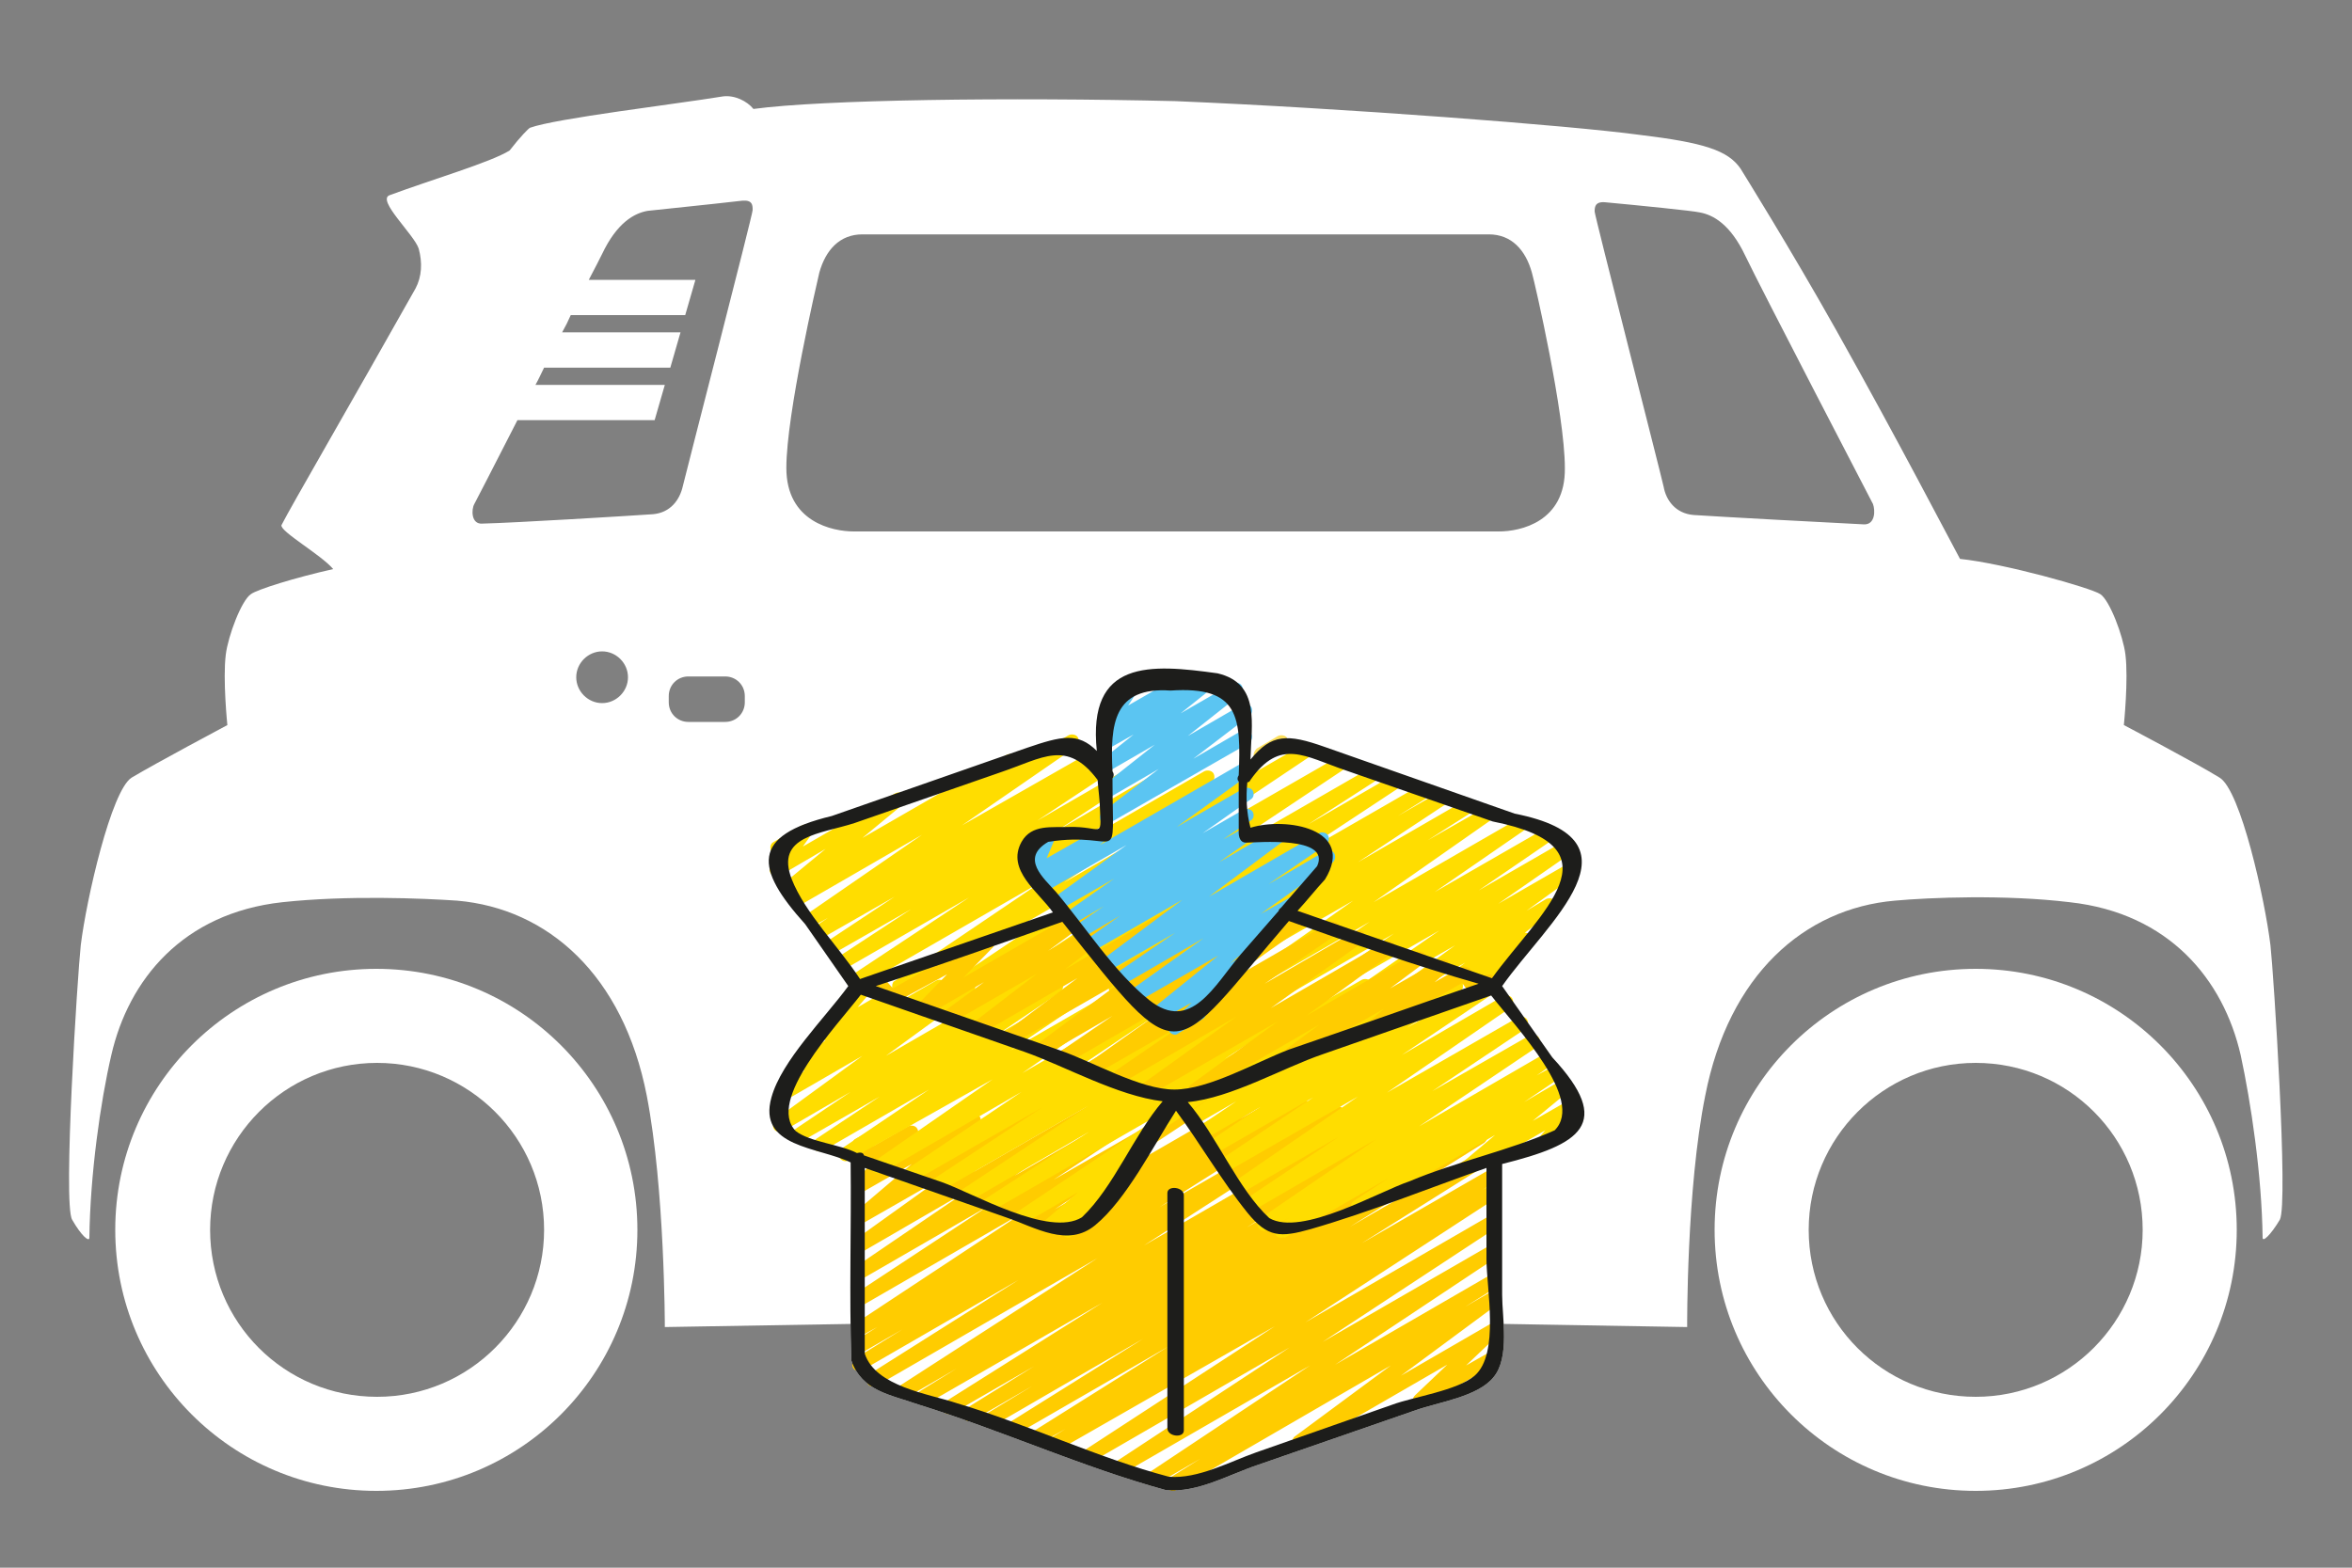
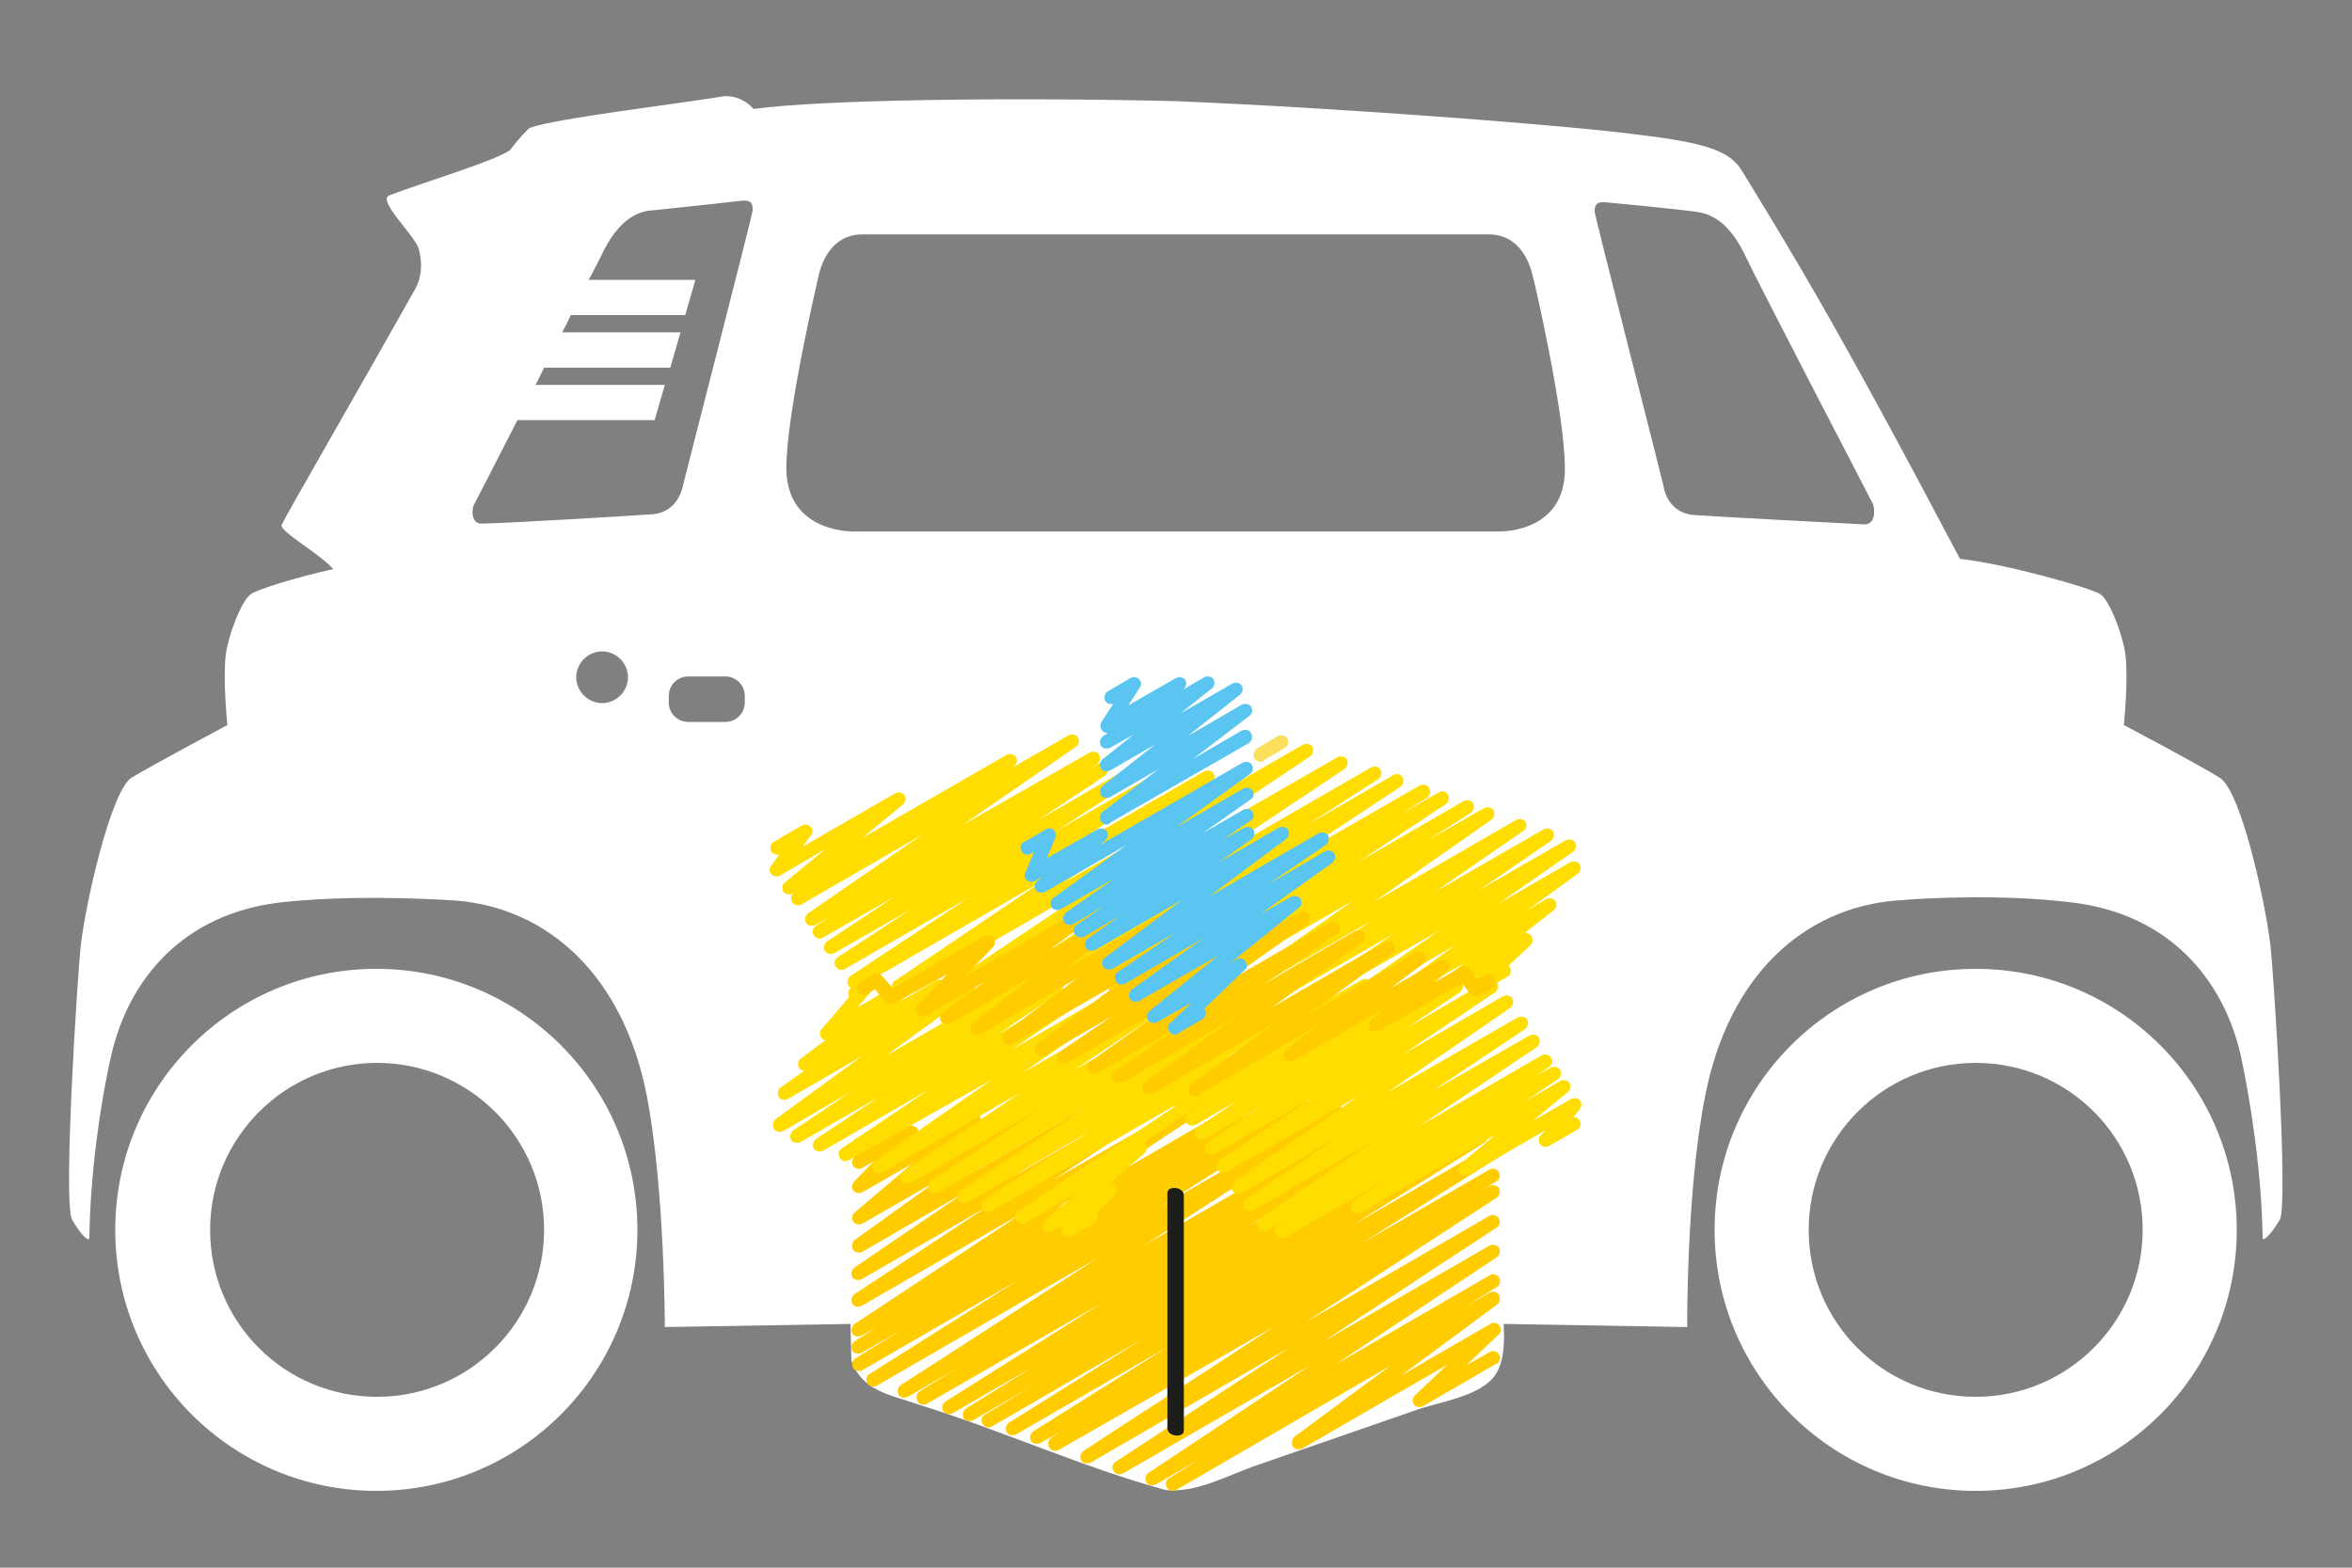
<svg xmlns="http://www.w3.org/2000/svg" version="1.1" id="Livello_1" x="0px" y="0px" viewBox="0 0 300 200" style="enable-background:new 0 0 300 200;" xml:space="preserve">
  <rect x="0" y="0" width="300" height="200" fill="#808080" stroke="none" />
  <style type="text/css">
	.st0{fill:#FFFFFF;}
	.st1{fill-rule:evenodd;clip-rule:evenodd;fill:#FFFFFF;}
	.st2{fill:#FCDF5C;}
	.st3{fill:#FFDD00;}
	.st4{fill:#FFCC00;}
	.st5{fill:#5BC5F2;}
	.st6{fill:#1D1D1B;}
</style>
  <g>
    <path class="st0" d="M218.7,156.9c0,18.4,14.9,33.3,33.3,33.3s33.3-14.9,33.3-33.3s-14.9-33.3-33.3-33.3S218.7,138.5,218.7,156.9z    M230.7,156.9c0-11.7,9.5-21.3,21.3-21.3c11.8,0,21.3,9.5,21.3,21.3c0,11.7-9.5,21.3-21.3,21.3S230.7,168.7,230.7,156.9z" />
    <path class="st0" d="M14.7,156.9c0,18.4,14.9,33.3,33.3,33.3s33.3-14.9,33.3-33.3S66.4,123.6,48,123.6   C29.6,123.6,14.7,138.5,14.7,156.9z M26.8,156.9c0-11.7,9.5-21.3,21.3-21.3c11.7,0,21.3,9.5,21.3,21.3c0,11.7-9.5,21.3-21.3,21.3   S26.8,168.7,26.8,156.9z" />
    <path class="st0" d="M289.6,120.6c-0.7-5.8-3.8-19.8-6.5-21.4c-2.9-1.8-12.2-6.7-12.2-6.7s0.6-5.8,0.2-9c-0.3-2.4-2-6.9-3.2-7.7   c-1.2-0.8-12.2-3.9-17.9-4.5c-1.2-2.2-8.1-15.5-15.8-29.2C228.3,31.6,222.3,22,222,21.5c-1.6-2.3-4.6-3.3-12.9-4.3   c-8.9-1.2-37.6-3.4-59.2-4.3c-21.3-0.5-44.9-0.2-53.8,1c-0.8-1-2.4-1.8-3.9-1.6c-6.1,1-21.3,2.8-24.6,4c-0.2,0.1-1.2,1.1-2.6,2.9   c-2.4,1.5-9.9,3.7-15.3,5.7c-1.7,0.6,3.1,5,3.7,6.8c0.5,1.8,0.4,3.6-0.4,5.1c-7.7,13.7-16,28-17.1,30.2c-0.2,0.8,5.1,3.8,6.6,5.6   c-4.9,1.1-9.7,2.6-10.5,3.2c-1.2,0.8-2.9,5.3-3.2,7.7c-0.4,3.2,0.2,9,0.2,9s-9.2,4.9-12.2,6.7c-2.6,1.6-5.8,15.6-6.5,21.4   c-0.4,3.6-2.3,33-1.1,35c1.2,2.1,2.2,2.9,2.2,2.3c0.1-8,1.4-17.3,2.8-23.3c2.2-9.6,9.1-18.1,21.8-19.5c8.3-0.9,17.9-0.5,22.3-0.2   c11.6,1,21.2,9.5,24.2,24.9c2.3,11.9,2.3,29.5,2.3,29.5l65.2-1.1l65.2,1.1c0,0-0.1-17.6,2.3-29.5c3-15.4,12.6-23.9,24.2-24.9   c4.4-0.4,14-0.8,22.3,0.2c12.7,1.4,19.6,9.9,21.8,19.5c1.3,6,2.7,15.3,2.8,23.3c0,0.6,1-0.3,2.2-2.3   C291.9,153.5,290,124.1,289.6,120.6z M76.8,89.7c-1.8,0-3.3-1.5-3.3-3.3s1.5-3.3,3.3-3.3s3.3,1.5,3.3,3.3   C80.1,88.2,78.6,89.7,76.8,89.7z M95,89.6c0,1.4-1.1,2.5-2.5,2.5h-4.7c-1.4,0-2.5-1.1-2.5-2.5v-0.8c0-1.4,1.1-2.5,2.5-2.5h4.7   c1.4,0,2.5,1.1,2.5,2.5V89.6z M87.1,62c-0.4,1.8-1.6,3.4-3.8,3.6c-2.9,0.2-17.6,1.1-21.8,1.2c-1.4,0.1-1.4-1.8-1-2.5   c0,0,2.5-4.8,5.5-10.7h17.5l1.3-4.5H68.3c0.4-0.7,0.7-1.4,1.1-2.2h16.1l1.3-4.5H71.7c0.4-0.7,0.8-1.5,1.1-2.2h14.6l1.3-4.5H75.1   c0.8-1.5,1.4-2.7,1.7-3.3c1.9-4,4.1-5.2,5.8-5.5c0.8-0.1,7.8-0.8,12.1-1.3c1.3-0.1,1.3,0.6,1.3,1.2C96,27.4,87.6,59.9,87.1,62z    M191.2,67.8c-1.4,0-21.3,0-41.1,0c0,0,0,0-0.1,0c-19.8,0-39.7,0-41.1,0c-2.7,0-8.6-1.2-8.6-8.1s3.9-23.6,4.2-24.9   c0.8-2.9,2.6-4.9,5.5-4.9c2.1,0,21.1,0,39.9,0c0,0,0,0,0.1,0c18.8,0,37.8,0,39.9,0c2.9,0,4.7,2,5.5,4.9c0.4,1.4,4.2,18,4.2,24.9   C199.7,66.6,193.9,67.8,191.2,67.8z M237.8,66.9c-4.2-0.2-18.9-1-21.8-1.2c-2.3-0.2-3.5-1.9-3.8-3.6c-0.5-2.2-8.8-34.6-8.8-35.1   s0-1.3,1.3-1.2c4.3,0.4,11.3,1.1,12.1,1.3c1.7,0.3,3.9,1.5,5.8,5.5s16.3,31.7,16.3,31.7C239.2,65.1,239.2,66.9,237.8,66.9z" />
  </g>
  <g>
    <path class="st0" d="M198,134.9l-6.4-9.1c5.7-8.1,18.8-18.6,1.6-22L169,95.3c-4.8-1.7-6.8-1.7-9.5,1.6c0.1-4.5,1.3-9.7-4.2-11   c-8.6-1.2-16.6-1.8-15.4,9.9c-2.4-2.4-4.5-1.9-8.9-0.4l-24.9,8.7c-10.4,2.5-9.8,6.7-3.4,13.8l5.5,7.9c-3,4.1-8.5,9.5-9.8,14.2   c-1.8,6.4,6,6.3,10.1,8.3c0.1,8.4-0.2,17,0.1,25.3c1.4,3.9,4.9,4.3,8.6,5.6c10.6,3.3,20.9,8,31.5,10.9c4,0.4,8.1-2,11.7-3.2l20.2-7   c2.8-1,7.9-1.7,9.9-4.2c2.1-2.5,1.1-7.6,1.1-10.5v-16.7C201.6,146,205.9,143.4,198,134.9z" />
    <g>
      <path class="st2" d="M160.8,97.2c-0.5,0-0.9-0.4-0.9-0.9c0-0.3,0.2-0.6,0.4-0.8l2.7-1.6c0.4-0.2,1-0.1,1.2,0.3    c0.2,0.4,0.1,1-0.3,1.2l-2.7,1.6C161.1,97.1,161,97.2,160.8,97.2z" />
      <path class="st3" d="M114.7,126.7c-0.5,0-0.9-0.4-0.9-0.9c0-0.3,0.1-0.6,0.4-0.7l18.8-12.7L109.4,126c-0.4,0.2-1,0.1-1.2-0.3    c-0.2-0.4-0.1-0.9,0.3-1.2l15.1-10l-15.8,9.1c-0.4,0.3-1,0.1-1.2-0.3c-0.3-0.4-0.1-1,0.3-1.2l0,0l9.3-6.1l-9.8,5.6    c-0.4,0.2-1,0.1-1.2-0.3c-0.2-0.4-0.1-0.9,0.3-1.2l8.6-5.7l-9.1,5.2c-0.4,0.3-1,0.1-1.2-0.3c-0.3-0.4-0.1-1,0.3-1.2l1.5-1    l-1.6,0.9c-0.4,0.2-1,0.1-1.2-0.3c-0.2-0.4-0.1-0.9,0.3-1.2l14.5-10l-15.4,8.9c-0.4,0.2-1,0.1-1.2-0.4c-0.2-0.4-0.1-0.9,0.3-1.1    l0.8-0.5l-1,0.6c-0.4,0.2-1,0.1-1.2-0.3c-0.2-0.4-0.1-0.9,0.2-1.1l5.2-4.3l-5.8,3.4c-0.4,0.2-1,0.1-1.2-0.3    c-0.2-0.3-0.2-0.7,0.1-1l1-1.4c-0.5,0.1-1-0.1-1.1-0.6c-0.1-0.4,0-0.8,0.4-1l3.6-2.1c0.4-0.2,1-0.1,1.2,0.3c0.2,0.3,0.2,0.7-0.1,1    l-1,1.4l11.8-6.8c0.4-0.2,1-0.1,1.2,0.3c0.2,0.4,0.1,0.8-0.2,1.1l-5.2,4.3l18.4-10.6c0.4-0.2,1-0.1,1.2,0.3    c0.2,0.4,0.1,0.9-0.3,1.2l-0.8,0.5l7.8-4.5c0.4-0.2,1-0.1,1.2,0.3c0.2,0.4,0.1,0.9-0.3,1.2l-14.5,10L139,96c0.4-0.2,1-0.1,1.2,0.3    c0.2,0.4,0.1,0.9-0.3,1.2l-1.5,1l1.6-1c0.4-0.3,1-0.1,1.2,0.3c0.2,0.4,0.1,0.9-0.3,1.2l-8.6,5.7l10.9-6.3c0.4-0.3,1-0.1,1.2,0.3    c0.3,0.4,0.1,1-0.3,1.2l-9.3,6.1l13.1-7.6c0.4-0.2,1-0.1,1.2,0.3c0.2,0.4,0.1,0.9-0.3,1.2l-15.1,10l19.9-11.5    c0.4-0.2,1-0.1,1.2,0.3c0.2,0.4,0.1,0.9-0.3,1.2l-18.8,12.7l30.5-17.6c0.4-0.2,1-0.1,1.2,0.3c0.2,0.4,0.1,0.9-0.3,1.2l-22.4,15    l25.9-14.9c0.4-0.2,1-0.1,1.2,0.3c0.2,0.4,0.1,0.9-0.3,1.2L152,111.1l22.9-13.2c0.4-0.2,1-0.1,1.2,0.3c0.2,0.4,0.1,0.9-0.3,1.2    l-9,5.8l10.9-6.3c0.4-0.3,1-0.1,1.2,0.3c0.2,0.4,0.1,0.9-0.3,1.2l-14.7,9.7l17.2-9.9c0.4-0.2,1-0.1,1.2,0.4    c0.2,0.4,0.1,0.9-0.3,1.2l-3.7,2.3l5.2-3c0.4-0.3,1-0.1,1.2,0.3c0.2,0.4,0.1,0.9-0.3,1.2l-11.2,7.4l13.5-7.8    c0.4-0.2,1-0.1,1.2,0.3c0.2,0.4,0.1,0.9-0.3,1.2l-5.5,3.5l7.2-4.1c0.4-0.2,1-0.1,1.2,0.3c0.2,0.4,0.1,0.9-0.3,1.2l-15,10.5    l18.2-10.5c0.4-0.2,1-0.1,1.2,0.3c0.2,0.4,0.1,0.9-0.3,1.1l-11.3,7.8l13.9-8c0.4-0.2,1-0.1,1.2,0.3c0.2,0.4,0.1,0.9-0.3,1.2    l-9.2,6.3l11.1-6.4c0.4-0.2,1-0.1,1.2,0.3c0.2,0.4,0.1,0.9-0.3,1.2l-9.5,6.6l9.2-5.3c0.4-0.2,1-0.1,1.2,0.3    c0.2,0.4,0.1,0.9-0.3,1.2l-6.5,4.7l2.5-1.5c0.4-0.2,1-0.1,1.2,0.3c0.2,0.4,0.1,0.9-0.2,1.1l-3.7,2.9c0.3,0,0.6,0.1,0.8,0.4    c0.3,0.4,0.2,0.9-0.1,1.2l-2.8,2.6c0.1,0.1,0.1,0.1,0.2,0.2c0.2,0.4,0.1,1-0.3,1.2l-3.7,2.1c-0.4,0.3-1,0.1-1.2-0.3    c-0.2-0.4-0.2-0.8,0.2-1.1l1-0.9l-4,2.3c-0.4,0.2-1,0.1-1.2-0.3c-0.2-0.4-0.1-0.9,0.2-1.1l3.3-2.5l-6.9,4c-0.4,0.2-1,0.1-1.2-0.3    c-0.2-0.4-0.1-0.9,0.3-1.2l6.5-4.7l-10.6,6.1c-0.4,0.2-1,0.1-1.2-0.3c-0.2-0.4-0.1-0.9,0.3-1.1l9.5-6.6l-14.1,8.1    c-0.4,0.2-1,0.1-1.2-0.3c-0.2-0.4-0.1-0.9,0.3-1.1l9.2-6.3l-13.5,7.8c-0.4,0.2-1,0.1-1.2-0.4c-0.2-0.4-0.1-0.9,0.3-1.1l11.3-7.8    l-16.1,9.3c-0.4,0.2-1,0.1-1.2-0.3c-0.2-0.4-0.1-0.9,0.3-1.2l14.9-10.5l-20.7,11.9c-0.4,0.2-1,0.1-1.2-0.4    c-0.2-0.4-0.1-0.9,0.3-1.1l5.5-3.5l-8.7,5c-0.4,0.2-1,0.1-1.2-0.4c-0.2-0.4-0.1-0.9,0.3-1.1l11.2-7.4l-15.4,8.9    c-0.4,0.2-1,0.1-1.2-0.4c-0.2-0.4-0.1-0.9,0.3-1.1l3.6-2.3l-6.6,3.8c-0.4,0.2-1,0.1-1.2-0.3c-0.2-0.4-0.1-0.9,0.3-1.2l14.7-9.7    l-19.3,11.2c-0.4,0.2-1,0.1-1.2-0.4c-0.2-0.4-0.1-0.9,0.3-1.2l9-5.8l-12.6,7.3c-0.4,0.2-1,0.1-1.2-0.4c-0.2-0.4-0.1-0.9,0.3-1.1    l19.7-13.1l-25.3,14.6c-0.4,0.2-1,0.1-1.2-0.3c-0.2-0.4-0.1-0.9,0.3-1.2l22.4-15l-28.5,16.5C115,126.7,114.8,126.7,114.7,126.7z" />
      <path class="st4" d="M149.6,190.2c-0.5,0-0.9-0.4-0.9-0.9c0-0.3,0.2-0.6,0.4-0.7l4-2.5l-5.7,3.3c-0.4,0.2-1,0.1-1.2-0.3    c-0.2-0.4-0.1-0.9,0.3-1.2l20.6-13.7l-23.9,13.8c-0.4,0.2-1,0.1-1.2-0.4c-0.2-0.4-0.1-0.9,0.3-1.1l22.2-14.6l-25.4,14.7    c-0.4,0.2-1,0.1-1.2-0.3c-0.2-0.4-0.1-0.9,0.3-1.2l24.4-15.9L135,185c-0.4,0.2-1,0.1-1.2-0.4c-0.2-0.4-0.1-0.9,0.3-1.2l1.8-1.1    l-3.2,1.8c-0.4,0.2-1,0.1-1.2-0.3c-0.2-0.4-0.1-0.9,0.3-1.2l17.2-10.8l-19.4,11.2c-0.4,0.2-1,0.1-1.2-0.3    c-0.2-0.4-0.1-0.9,0.3-1.2l17.1-10.7L126.5,182c-0.4,0.2-1,0.1-1.2-0.4c-0.2-0.4-0.1-0.9,0.3-1.1l6.1-3.7l-7.6,4.4    c-0.4,0.2-1,0.1-1.2-0.3c-0.2-0.4-0.1-0.9,0.3-1.2l8.7-5.4l-10.4,6c-0.4,0.2-1,0.1-1.2-0.3c-0.2-0.4-0.1-0.9,0.3-1.2l20-12.6    l-22.4,12.9c-0.4,0.2-1,0.1-1.2-0.4c-0.2-0.4-0.1-0.9,0.3-1.2l4.7-2.9l-6.2,3.6c-0.4,0.2-1,0.1-1.2-0.3c-0.2-0.4-0.1-0.9,0.3-1.2    l25.1-16.2l-28.2,16.3c-0.4,0.2-1,0.1-1.2-0.4c-0.2-0.4-0.1-0.9,0.3-1.1l19-12L110,174.8c-0.4,0.2-1,0.1-1.2-0.3    c-0.2-0.4-0.1-0.9,0.3-1.2l6-3.7l-5.2,3c-0.4,0.2-1,0.1-1.2-0.3c-0.2-0.4-0.1-0.9,0.3-1.2l2.9-1.8l-2,1.1c-0.4,0.2-1,0.1-1.2-0.3    c-0.2-0.4-0.1-0.9,0.3-1.2l21.5-14.2l-20.6,11.9c-0.4,0.2-1,0.1-1.2-0.3c-0.2-0.4-0.1-0.9,0.3-1.2l17-11.2l-16.1,9.3    c-0.4,0.2-1,0.1-1.2-0.3c-0.2-0.4-0.1-0.9,0.3-1.2l14.1-9.6l-13.1,7.6c-0.4,0.2-1,0.1-1.2-0.3c-0.2-0.4-0.1-0.9,0.2-1.2l10.6-7.6    l-9.6,5.5c-0.4,0.2-1,0.1-1.2-0.3c-0.2-0.4-0.1-0.8,0.2-1.1l7.3-6.2l-6.3,3.6c-0.4,0.2-1,0.1-1.2-0.3c-0.2-0.3-0.1-0.8,0.1-1    l2.6-2.7l-1.5,0.9c-0.4,0.2-1,0.1-1.2-0.3c-0.1-0.2-0.2-0.5,0-0.8l0.4-1c-0.2-0.1-0.3-0.2-0.4-0.4c-0.2-0.4-0.1-1,0.3-1.2l1.3-0.7    c0.4-0.2,1-0.1,1.2,0.3c0.1,0.2,0.2,0.5,0,0.8l-0.2,0.5l4.4-2.5c0.4-0.2,1-0.1,1.2,0.3c0.2,0.3,0.1,0.8-0.1,1l-2.6,2.7l9.5-5.5    c0.4-0.2,1-0.1,1.2,0.3c0.2,0.4,0.1,0.8-0.2,1.1l-7.3,6.2l16.2-9.4c0.4-0.2,1-0.1,1.2,0.3c0.2,0.4,0.1,0.9-0.2,1.2l-10.5,7.6    l18.4-10.6c0.4-0.3,1-0.1,1.2,0.3c0.2,0.4,0.1,0.9-0.3,1.2l-14.1,9.6l21.1-12.2c0.4-0.2,1-0.1,1.2,0.3c0.2,0.4,0.1,0.9-0.3,1.2    l-17,11.2l20.7-11.9c0.4-0.2,1-0.1,1.2,0.4c0.2,0.4,0.1,0.9-0.3,1.1l-21.5,14.2l25.6-14.8c0.4-0.2,1-0.1,1.2,0.3    c0.2,0.4,0.1,0.9-0.3,1.2l-2.9,1.8l4.9-2.8c0.4-0.3,1-0.1,1.2,0.3c0.3,0.4,0.1,1-0.3,1.2l-6,3.7l8.1-4.7c0.4-0.2,1-0.1,1.2,0.4    c0.2,0.4,0.1,0.9-0.3,1.1l-19,12l22.2-12.8c0.4-0.2,1-0.1,1.2,0.3c0.2,0.4,0.1,0.9-0.3,1.2l-25.1,16.2l29.2-16.9    c0.4-0.2,1-0.1,1.2,0.3c0.2,0.4,0.1,1-0.3,1.2l-4.7,2.9l6.8-3.9c0.4-0.2,1-0.1,1.2,0.4c0.2,0.4,0.1,0.9-0.3,1.1l-20,12.6    l23.2-13.4c0.4-0.2,1-0.1,1.2,0.3c0.2,0.4,0.1,0.9-0.3,1.2l-8.7,5.4l11-6.3c0.4-0.2,1-0.1,1.2,0.3c0.2,0.4,0.1,0.9-0.3,1.2l-6,3.7    l8.1-4.7c0.4-0.2,1-0.1,1.2,0.3c0.2,0.4,0.1,0.9-0.3,1.2l-17.1,10.7l17.8-10.3c0.4-0.2,1-0.1,1.2,0.4c0.2,0.4,0.1,0.9-0.3,1.2    l-17.2,10.8l16.3-9.4c0.4-0.2,1-0.1,1.2,0.4c0.2,0.4,0.1,0.9-0.3,1.1l-1.8,1.1l0.9-0.5c0.4-0.2,1-0.1,1.2,0.3    c0.2,0.4,0.1,0.9-0.3,1.2l-24.4,15.9l23.5-13.6c0.4-0.2,1-0.1,1.2,0.4c0.2,0.4,0.1,0.9-0.3,1.1l-22.2,14.6l21.3-12.3    c0.4-0.2,1-0.1,1.2,0.3c0.2,0.4,0.1,0.9-0.3,1.2l-20.6,13.7l19.7-11.4c0.4-0.3,1-0.1,1.2,0.3c0.3,0.4,0.1,1-0.3,1.2l-4,2.5    l3.1-1.8c0.4-0.2,1-0.1,1.2,0.3c0.2,0.4,0.1,0.9-0.2,1.2l-12.3,9.1l11.4-6.6c0.4-0.3,1-0.1,1.2,0.3c0.2,0.4,0.2,0.8-0.2,1.1    l-4.1,3.9l3-1.7c0.4-0.3,1-0.1,1.2,0.3c0.3,0.4,0.1,1-0.3,1.2c0,0,0,0-0.1,0l-9.3,5.4c-0.4,0.2-1,0.1-1.2-0.3    c-0.2-0.4-0.1-0.8,0.2-1.1l4.1-3.9l-18.5,10.7c-0.4,0.2-1,0.1-1.2-0.3c-0.2-0.4-0.1-0.9,0.2-1.2l12.3-9.1L150,190.1    C149.9,190.2,149.7,190.2,149.6,190.2z" />
      <path class="st3" d="M163.4,157.9c-0.5,0-0.9-0.4-0.9-0.9c0-0.3,0.2-0.6,0.4-0.7l1.6-1l-2.8,1.6c-0.4,0.3-1,0.1-1.2-0.3    c-0.2-0.4-0.1-0.9,0.3-1.2l14.8-10.1l-15.7,9.1c-0.4,0.2-1,0.1-1.2-0.3c-0.2-0.4-0.1-0.9,0.3-1.2l11.8-7.9l-12.4,7.2    c-0.4,0.3-1,0.1-1.2-0.3c-0.3-0.4-0.1-1,0.3-1.2l15.7-10.8l-16.7,9.6c-0.4,0.2-1,0.1-1.2-0.3c-0.2-0.4-0.1-0.9,0.3-1.2l11.9-8    l-12.5,7.2c-0.4,0.2-1,0.1-1.2-0.3c-0.2-0.4-0.1-0.9,0.3-1.2l6.7-4.5l-7.1,4.1c-0.4,0.2-1,0.1-1.2-0.3c-0.2-0.4-0.1-0.9,0.3-1.2    l4.9-3.3l-5.2,3c-0.4,0.2-1,0.1-1.2-0.3c-0.2-0.4-0.1-0.9,0.2-1.1l9.7-7l-10.4,6c-0.4,0.3-1,0.1-1.2-0.3c-0.3-0.4-0.1-1,0.3-1.2    c0,0,0,0,0.1,0l25-14.4c0.4-0.2,1-0.1,1.2,0.3c0.2,0.4,0.1,0.9-0.2,1.1l-9.6,7l14.7-8.5c0.4-0.2,1-0.1,1.2,0.3    c0.2,0.4,0.1,0.9-0.3,1.2l-4.9,3.3l8.2-4.8c0.4-0.2,1-0.1,1.2,0.3c0.2,0.4,0.1,0.9-0.3,1.2l-6.7,4.5l10.3-6c0.4-0.2,1-0.1,1.2,0.3    c0.2,0.4,0.1,0.9-0.3,1.2l-11.9,8l12.9-7.5c0.4-0.2,1-0.1,1.2,0.3c0.2,0.4,0.1,0.9-0.3,1.2l-15.7,10.8l16.7-9.6    c0.4-0.2,1-0.1,1.2,0.3c0.2,0.4,0.1,0.9-0.3,1.2l-11.8,7.9l12.4-7.1c0.4-0.2,1-0.1,1.2,0.3c0.2,0.4,0.1,0.9-0.3,1.2L181,143.7    l15.7-9.1c0.4-0.2,1,0,1.2,0.4c0.2,0.4,0.1,0.8-0.3,1.1l-1.6,1.1l1.8-1c0.4-0.2,1-0.1,1.2,0.3c0.2,0.4,0.1,0.9-0.3,1.2l-4.3,2.9    l4.6-2.7c0.4-0.2,1-0.1,1.2,0.3c0.2,0.4,0.1,0.8-0.2,1.1l-4.5,3.7l4.9-2.8c0.4-0.2,1-0.1,1.2,0.3c0.2,0.3,0.1,0.7-0.1,1l-0.8,1    c0.5,0,0.9,0.4,0.9,0.9c0,0.3-0.2,0.6-0.4,0.7l-3.6,2.1c-0.4,0.2-1,0.1-1.2-0.3c-0.2-0.3-0.2-0.7,0.1-1l0.6-0.7l-9.8,5.7    c-0.4,0.2-1,0.1-1.2-0.3c-0.2-0.4-0.1-0.8,0.2-1.1l4.4-3.7l-17.1,9.9c-0.4,0.2-1,0.1-1.2-0.3c-0.2-0.4-0.1-0.9,0.3-1.2l4.4-2.9    l-13.2,7.6C163.7,157.8,163.6,157.9,163.4,157.9z" />
      <path class="st3" d="M136.3,157.9c-0.5,0-0.9-0.4-0.9-0.9c0-0.2,0.1-0.5,0.3-0.6l0.2-0.2l-1.6,0.9c-0.4,0.2-1,0.1-1.2-0.3    c-0.2-0.4-0.1-0.8,0.2-1.1l4.2-3.6l-6.7,3.9c-0.4,0.2-1,0.1-1.2-0.3c-0.2-0.4-0.1-0.9,0.3-1.2l21.4-14.3l-24.8,14.3    c-0.4,0.3-1,0.1-1.2-0.3c-0.3-0.4-0.1-1,0.3-1.2l13.3-8.6l-15.5,9c-0.4,0.2-1,0.1-1.2-0.3c-0.2-0.4-0.1-0.9,0.3-1.2l16.3-10.8    l-19.1,11c-0.4,0.2-1,0.1-1.2-0.3c-0.2-0.4-0.1-0.9,0.3-1.2l14.1-9.3l-16.7,9.6c-0.4,0.2-1,0.1-1.2-0.3c-0.2-0.4-0.1-0.9,0.3-1.2    l15-10.1l-17.8,10.3c-0.4,0.2-1,0.1-1.2-0.3c-0.2-0.4-0.1-0.9,0.3-1.2l15-10.4L108.3,148c-0.4,0.3-1,0.1-1.2-0.3    c-0.3-0.4-0.1-1,0.3-1.2l11.1-7.5l-13.5,7.8c-0.4,0.2-1,0.1-1.2-0.3c-0.2-0.4-0.1-0.9,0.3-1.2l8.1-5.4l-10.1,5.8    c-0.4,0.2-1,0.1-1.2-0.3c-0.2-0.4-0.1-0.9,0.3-1.2l7.3-4.9l-8.6,5c-0.4,0.2-1,0.1-1.2-0.3c-0.2-0.4-0.1-0.9,0.2-1.2l11.1-8.1    l-9.5,5.5c-0.4,0.2-1,0.1-1.2-0.3c-0.2-0.4-0.1-0.9,0.3-1.2l3-2.1c-0.5,0-0.9-0.5-0.8-0.9c0-0.3,0.1-0.5,0.4-0.7l3.1-2.3    c-0.2,0-0.4-0.1-0.5-0.3c-0.3-0.3-0.3-0.8,0-1.1l3.5-4.1c-0.2-0.4-0.1-1,0.3-1.2l1.5-0.9c0.4-0.2,1-0.1,1.2,0.3    c0.2,0.3,0.1,0.7-0.1,1l-1.8,2.1l5.9-3.4c0.4-0.2,1-0.1,1.2,0.3c0.2,0.4,0.1,0.9-0.2,1.2l-1.6,1.2l4.7-2.7c0.4-0.2,1-0.1,1.2,0.3    c0.2,0.4,0.1,0.9-0.3,1.2l-1.5,1l4.3-2.5c0.4-0.2,1-0.1,1.2,0.3c0.2,0.4,0.1,0.9-0.2,1.2l-11.1,8.1l16.6-9.6    c0.4-0.2,1-0.1,1.2,0.3c0.2,0.4,0.1,0.9-0.3,1.2l-7.3,4.9l11.1-6.4c0.4-0.2,1-0.1,1.2,0.3c0.2,0.4,0.1,0.9-0.3,1.2l-8,5.4    l11.9-6.9c0.4-0.2,1-0.1,1.2,0.3c0.2,0.4,0.1,0.9-0.3,1.1l-11.1,7.5l15.6-9c0.4-0.2,1-0.1,1.2,0.3c0.2,0.4,0.1,0.9-0.3,1.2    l-15,10.4l20.6-11.9c0.4-0.2,1-0.1,1.2,0.3c0.2,0.4,0.1,0.9-0.3,1.2l-15,10.1l20.1-11.6c0.4-0.2,1-0.1,1.2,0.3    c0.2,0.4,0.1,0.9-0.3,1.2l-14.1,9.3l18.8-10.8c0.4-0.2,1-0.1,1.2,0.3c0.2,0.4,0.1,0.9-0.3,1.2l-16.3,10.8l21.4-12.3    c0.4-0.2,1-0.1,1.2,0.3c0.2,0.4,0.1,0.9-0.3,1.2l-13.3,8.6l17.5-10.1c0.4-0.2,1-0.1,1.2,0.3c0.2,0.4,0.1,0.9-0.3,1.2l-28.7,19.2    c0.1,0,0.1,0.1,0.2,0.2c0.3,0.4,0.2,0.9-0.1,1.2l-4.5,3.9c0.5-0.1,0.9,0.3,1,0.7c0,0.3-0.1,0.6-0.3,0.8l-2.4,2.3    c0.3,0.4,0.2,0.9-0.2,1.2c0,0-0.1,0-0.1,0.1l-2.8,1.6C136.6,157.8,136.5,157.9,136.3,157.9z" />
      <path class="st4" d="M152.5,139.9c-0.5,0-0.9-0.4-0.9-0.9c0-0.3,0.1-0.5,0.4-0.7l11-8l-16,9.2c-0.4,0.2-1,0.1-1.2-0.3    c-0.2-0.4-0.1-0.9,0.3-1.2l11.6-8.3l-14.5,8.4c-0.4,0.2-1,0.1-1.2-0.3c-0.2-0.4-0.1-0.9,0.3-1.2l9.2-6.3l-11.5,6.6    c-0.4,0.2-1,0.1-1.2-0.3c-0.2-0.4-0.1-0.9,0.3-1.2l11.3-8l-14.2,8.2c-0.4,0.2-1,0.1-1.2-0.3c-0.2-0.4-0.1-0.9,0.3-1.2l6.6-4.5    l-8.6,5c-0.4,0.2-1,0.1-1.2-0.3c-0.2-0.4-0.1-0.9,0.2-1.1l10.9-8.1l-14.1,8.1c-0.4,0.2-1,0.1-1.2-0.3c-0.2-0.4-0.1-0.9,0.2-1.1    l9.3-7l-12.3,7.1c-0.4,0.2-1,0.1-1.2-0.3c-0.2-0.4-0.1-0.9,0.2-1.1l8.2-6.3l-11.1,6.4c-0.4,0.2-1,0.1-1.2-0.3    c-0.2-0.4-0.1-0.9,0.2-1.1l5.3-3.9l-7.4,4.3c-0.4,0.2-1,0.1-1.2-0.3c-0.2-0.3-0.1-0.8,0.1-1.1l3.8-3.9L114,128    c-0.4,0.2-0.9,0.1-1.1-0.2l-1.3-1.6l-1,0.6c-0.4,0.2-1,0.1-1.2-0.3c-0.2-0.4-0.1-1,0.3-1.2l1.7-1c0.4-0.2,0.8-0.1,1.1,0.2l1.4,1.6    l11.7-6.7c0.4-0.2,1-0.1,1.2,0.3c0.2,0.3,0.1,0.8-0.1,1.1l-3.8,3.9l15.1-8.7c0.4-0.2,1-0.1,1.2,0.3c0.2,0.4,0.1,0.9-0.2,1.1    l-5.3,3.9l9.3-5.4c0.4-0.2,1-0.1,1.2,0.3c0.2,0.4,0.1,0.9-0.2,1.2l-8.2,6.3l13.5-7.8c0.4-0.2,1-0.1,1.2,0.3    c0.2,0.4,0.1,0.9-0.2,1.1l-9.3,7l14.7-8.5c0.4-0.2,1-0.1,1.2,0.3c0.2,0.4,0.1,0.9-0.2,1.1l-10.9,8.1l16.6-9.6    c0.4-0.2,1-0.1,1.2,0.3c0.2,0.4,0.1,0.9-0.3,1.2l-6.6,4.5l9.1-5.3c0.4-0.2,1-0.1,1.2,0.3c0.2,0.4,0.1,0.9-0.3,1.2l-11.3,8    l14.2-8.2c0.4-0.2,1-0.1,1.2,0.3c0.2,0.4,0.1,0.9-0.3,1.2l-9.2,6.3l11.5-6.7c0.4-0.2,1-0.1,1.2,0.3c0.2,0.4,0.1,0.9-0.3,1.2    l-11.6,8.3l14.5-8.4c0.4-0.2,1-0.1,1.2,0.3c0.2,0.4,0.1,0.9-0.2,1.1l-11,8l14-8.1c0.4-0.2,1-0.1,1.2,0.3c0.2,0.4,0.1,0.9-0.2,1.1    l-4.3,3.2l6.3-3.6c0.4-0.2,1-0.1,1.2,0.3c0.2,0.4,0.1,0.8-0.2,1.1l-1.6,1.4l3.3-1.9c0.4-0.2,0.9-0.1,1.2,0.2l1,1.4l1-0.6    c0.4-0.2,1-0.1,1.2,0.4c0.2,0.4,0.1,0.9-0.3,1.2l-1.7,1c-0.4,0.2-0.9,0.1-1.2-0.2l-1-1.4l-10.6,6.1c-0.4,0.2-1,0.1-1.2-0.3    c-0.2-0.4-0.1-0.8,0.2-1.1l1.6-1.4l-11.5,6.6c-0.4,0.2-1,0.1-1.2-0.3c-0.2-0.4-0.1-0.9,0.2-1.1l4.3-3.2l-15.2,8.8    C152.8,139.9,152.7,139.9,152.5,139.9z" />
      <path class="st5" d="M149.9,132c-0.5,0-0.9-0.4-0.9-0.9c0-0.2,0.1-0.5,0.3-0.6l2.7-2.6l-4.4,2.5c-0.4,0.2-1,0.1-1.2-0.3    c-0.2-0.4-0.1-0.9,0.2-1.1l8.8-7.1l-10.1,5.8c-0.4,0.2-1,0.1-1.2-0.3c-0.2-0.4-0.1-0.9,0.3-1.2l9.1-6.5l-10,5.8    c-0.4,0.2-1,0.1-1.2-0.4c-0.2-0.4-0.1-0.9,0.3-1.1l7.3-5l-8,4.6c-0.4,0.2-1,0.1-1.2-0.3c-0.2-0.4-0.1-0.9,0.2-1.1l9.9-7.4    l-11.1,6.4c-0.4,0.2-1,0.1-1.2-0.3c-0.2-0.4-0.1-0.9,0.3-1.2l4.1-2.9l-4.6,2.7c-0.4,0.2-0.9,0.1-1.2-0.3c-0.3-0.4-0.1-0.9,0.2-1.2    l3.5-2.4l-3.9,2.3c-0.4,0.2-1,0.1-1.2-0.3c-0.2-0.4-0.1-0.9,0.3-1.2l6.1-4.3l-6.8,3.9c-0.4,0.2-1,0.1-1.2-0.3    c-0.2-0.4-0.1-0.9,0.2-1.1l9.4-6.8l-10.4,6c-0.4,0.2-1,0.1-1.2-0.3c-0.2-0.4-0.1-0.8,0.2-1.1l0.7-0.6l-1,0.6    c-0.4,0.2-1,0.1-1.2-0.3c-0.1-0.2-0.2-0.5,0-0.8l1.1-2.6l-0.4,0.2c-0.4,0.3-1,0.1-1.2-0.3c-0.3-0.4-0.1-1,0.3-1.2c0,0,0,0,0.1,0    l2.7-1.6c0.3-0.2,0.7-0.2,1,0.1c0.3,0.3,0.4,0.7,0.2,1l-1.1,2.6l6.5-3.7c0.4-0.2,1-0.1,1.2,0.3c0.2,0.4,0.1,0.8-0.2,1.1l-0.7,0.6    l18.2-10.5c0.4-0.2,1-0.1,1.2,0.3c0.2,0.4,0.1,0.9-0.2,1.1l-9.4,6.8l8.5-4.9c0.4-0.2,1-0.1,1.2,0.3c0.2,0.4,0.1,0.9-0.3,1.1    l-6.1,4.3l5.2-3c0.4-0.2,1-0.1,1.2,0.3c0.2,0.4,0.1,0.9-0.3,1.1l-3.5,2.4l2.7-1.5c0.4-0.2,1-0.1,1.2,0.3c0.2,0.4,0.1,0.9-0.3,1.2    l-4.1,2.9l7.6-4.4c0.4-0.2,1-0.1,1.2,0.3c0.2,0.4,0.1,0.9-0.2,1.1l-9.9,7.4l14-8.1c0.4-0.2,1-0.1,1.2,0.3c0.2,0.4,0.1,0.9-0.3,1.2    l-7.3,5l7.2-4.2c0.4-0.2,1-0.1,1.2,0.3c0.2,0.4,0.1,0.9-0.3,1.2l-9.1,6.5l3.9-2.2c0.4-0.2,1-0.1,1.2,0.3c0.2,0.4,0.1,0.9-0.2,1.1    l-8.8,7.1l0.8-0.5c0.4-0.3,1-0.1,1.2,0.3c0.2,0.4,0.2,0.8-0.2,1.1l-5.1,4.9c0,0,0,0.1,0.1,0.1c0.2,0.4,0.1,1-0.3,1.2l-2.9,1.7    C150.2,131.9,150.1,132,149.9,132z" />
      <path class="st5" d="M141.2,105.2c-0.5,0-0.9-0.4-0.9-0.9c0-0.3,0.1-0.5,0.3-0.7l7.2-5.5l-6.2,3.6c-0.4,0.2-1,0.1-1.2-0.3    c-0.2-0.4-0.1-0.8,0.2-1.1l6.7-5.3l-5.7,3.3c-0.4,0.2-1,0.1-1.2-0.3c-0.2-0.4-0.1-0.8,0.2-1.1l4-3.2l-3,1.7    c-0.4,0.2-1,0.1-1.2-0.3c-0.2-0.4-0.1-0.8,0.2-1.1l0.7-0.5c-0.3,0-0.6-0.1-0.7-0.3c-0.3-0.3-0.3-0.7-0.1-1.1l1.5-2.3    c-0.5,0.1-1-0.1-1.1-0.6c-0.1-0.4,0.1-0.8,0.4-1l2.9-1.7c0.4-0.2,1-0.1,1.2,0.3c0.2,0.3,0.2,0.6,0,0.9l-1.5,2.3l6.1-3.5    c0.4-0.2,1-0.1,1.2,0.3c0.2,0.4,0.1,0.8-0.2,1.1l-0.3,0.2l2.9-1.7c0.4-0.2,1-0.1,1.2,0.3c0.2,0.4,0.1,0.9-0.2,1.1l-4,3.2l6.6-3.8    c0.4-0.2,1-0.1,1.2,0.3c0.2,0.4,0.1,0.8-0.2,1.1l-6.7,5.3l6.9-4c0.4-0.2,1-0.1,1.2,0.3c0.2,0.4,0.1,0.9-0.2,1.1l-7.2,5.5l6.2-3.6    c0.4-0.2,1-0.1,1.2,0.4c0.2,0.4,0.1,0.9-0.3,1.2l-17.6,10.1C141.5,105.1,141.3,105.2,141.2,105.2z" />
-       <path class="st6" d="M198,134.9l-6.4-9.1c5.7-8.1,18.8-18.6,1.6-22L169,95.3c-4.8-1.7-6.8-1.7-9.5,1.6c0.1-4.5,1.3-9.7-4.2-11    c-8.6-1.2-16.6-1.8-15.4,9.9c-2.4-2.4-4.5-1.9-8.9-0.4l-24.9,8.7c-10.4,2.5-9.8,6.7-3.4,13.8l5.5,7.9c-3,4.1-8.5,9.5-9.8,14.2    c-1.8,6.4,6,6.3,10.1,8.3c0.1,8.4-0.2,17,0.1,25.3c1.4,3.9,4.9,4.3,8.6,5.6c10.6,3.3,20.9,8,31.5,10.9c4,0.4,8.1-2,11.7-3.2    l20.2-7c2.8-1,7.9-1.7,9.9-4.2c2.1-2.5,1.1-7.6,1.1-10.5v-16.7C201.6,146,205.9,143.4,198,134.9z M149.8,139    c-4.4,0-10.5-3.6-14.6-5l-23.5-8.2c8-2.6,15.9-5.4,23.8-8.2c15.5,19.6,13.6,17.7,28.9-0.1c8.2,2.9,15.8,5.6,24.2,8    c-7.9,2.7-16.3,5.7-24.2,8.4C160.2,135.5,154.2,139,149.8,139z M159.5,99.5c3.8-5.4,6.9-3,12.2-1.2l18.7,6.5    c16.7,3.3,5.9,11.7-0.1,20l-24.8-8.6c1.2-1.3,2.3-2.7,3.5-4c4-6.5-5-8-9.5-6.6c-0.5-1.9-0.6-3.9-0.4-5.8    C159.3,99.8,159.4,99.7,159.5,99.5z M149.3,88.1c8.8-0.6,9,3.4,8.7,10.8c-0.2,0.3-0.2,0.6,0,0.8v6.5c0,0.6,0.2,1.3,0.9,1.3    c1.4,0,10.9-0.9,9.1,3l-4.6,5.3c-0.1,0.1-0.3,0.2-0.3,0.4l-4.8,5.5c-3.4,4-6.4,10.1-11.7,5.9c-4.5-3.6-8.1-9.3-11.9-13.8    c-1.6-1.8-4.6-4.3-1-6.4c9.5-1.5,8.2,3.9,8.2-8.1c0.2-0.3,0.2-0.6,0-0.9C141.6,92.4,142,87.6,149.3,88.1z M101,112.2    c-2.2-5.6,3.7-5.8,8-7.2l18.7-6.5c5.3-1.8,8.4-4.2,12.3,1c0.1,1.4,0.3,2.7,0.3,3.7c0.2,3.9,0.2,2.2-3.9,2.3    c-2.2,0.1-4.8-0.4-6.1,1.9c-2,3.6,2.2,6.4,4,9l-24.6,8.5C107,120.8,102.7,116.5,101,112.2z M101.5,144.3    c-3.8-3.9,5.2-13.4,8.3-17.4l20.9,7.3c5.1,1.8,11.8,5.6,17.6,6.3c-3.7,4.3-6.2,10.9-10.3,14.8c-4.2,2.6-13.9-3.1-17.9-4.5    l-9.9-3.4c-0.1-0.4-0.5-0.4-0.9-0.3C107.2,146,103.3,145.7,101.5,144.3z M188.1,175.5c-2.2,1.9-7.8,2.7-10.5,3.7l-17.4,6.1    c-3.4,1.2-7.4,3.4-11.1,3.1c-9.1-2.4-18-6.7-27.1-9.4c-3.6-1.2-10.3-2.1-11.7-6.3V149l18,6.3c3.8,1.3,7.9,3.9,11.4,1    c4-3.3,7.4-10.1,10.3-14.6c3.1,4.2,5.8,8.9,9.1,13c2.6,3.2,4.2,3.2,8.1,2.1c7.6-2.2,15-5.2,22.4-7.8v11.6    C189.6,164.4,191.3,172.7,188.1,175.5z M198.3,144.2c-5.8,2.6-12.6,4-18.5,6.5c-3.9,1.3-13.8,7.1-17.9,4.7    c-4-3.7-6.7-10.5-10.4-14.8c5.5-0.5,12.2-4.4,17.2-6.1l21.5-7.5C193.4,131.1,202.2,140.3,198.3,144.2z" />
      <path class="st6" d="M148.9,152.2v30c0,1.1,2.1,1.3,2.1,0.3v-30C151,151.4,148.9,151.2,148.9,152.2z" />
    </g>
  </g>
</svg>